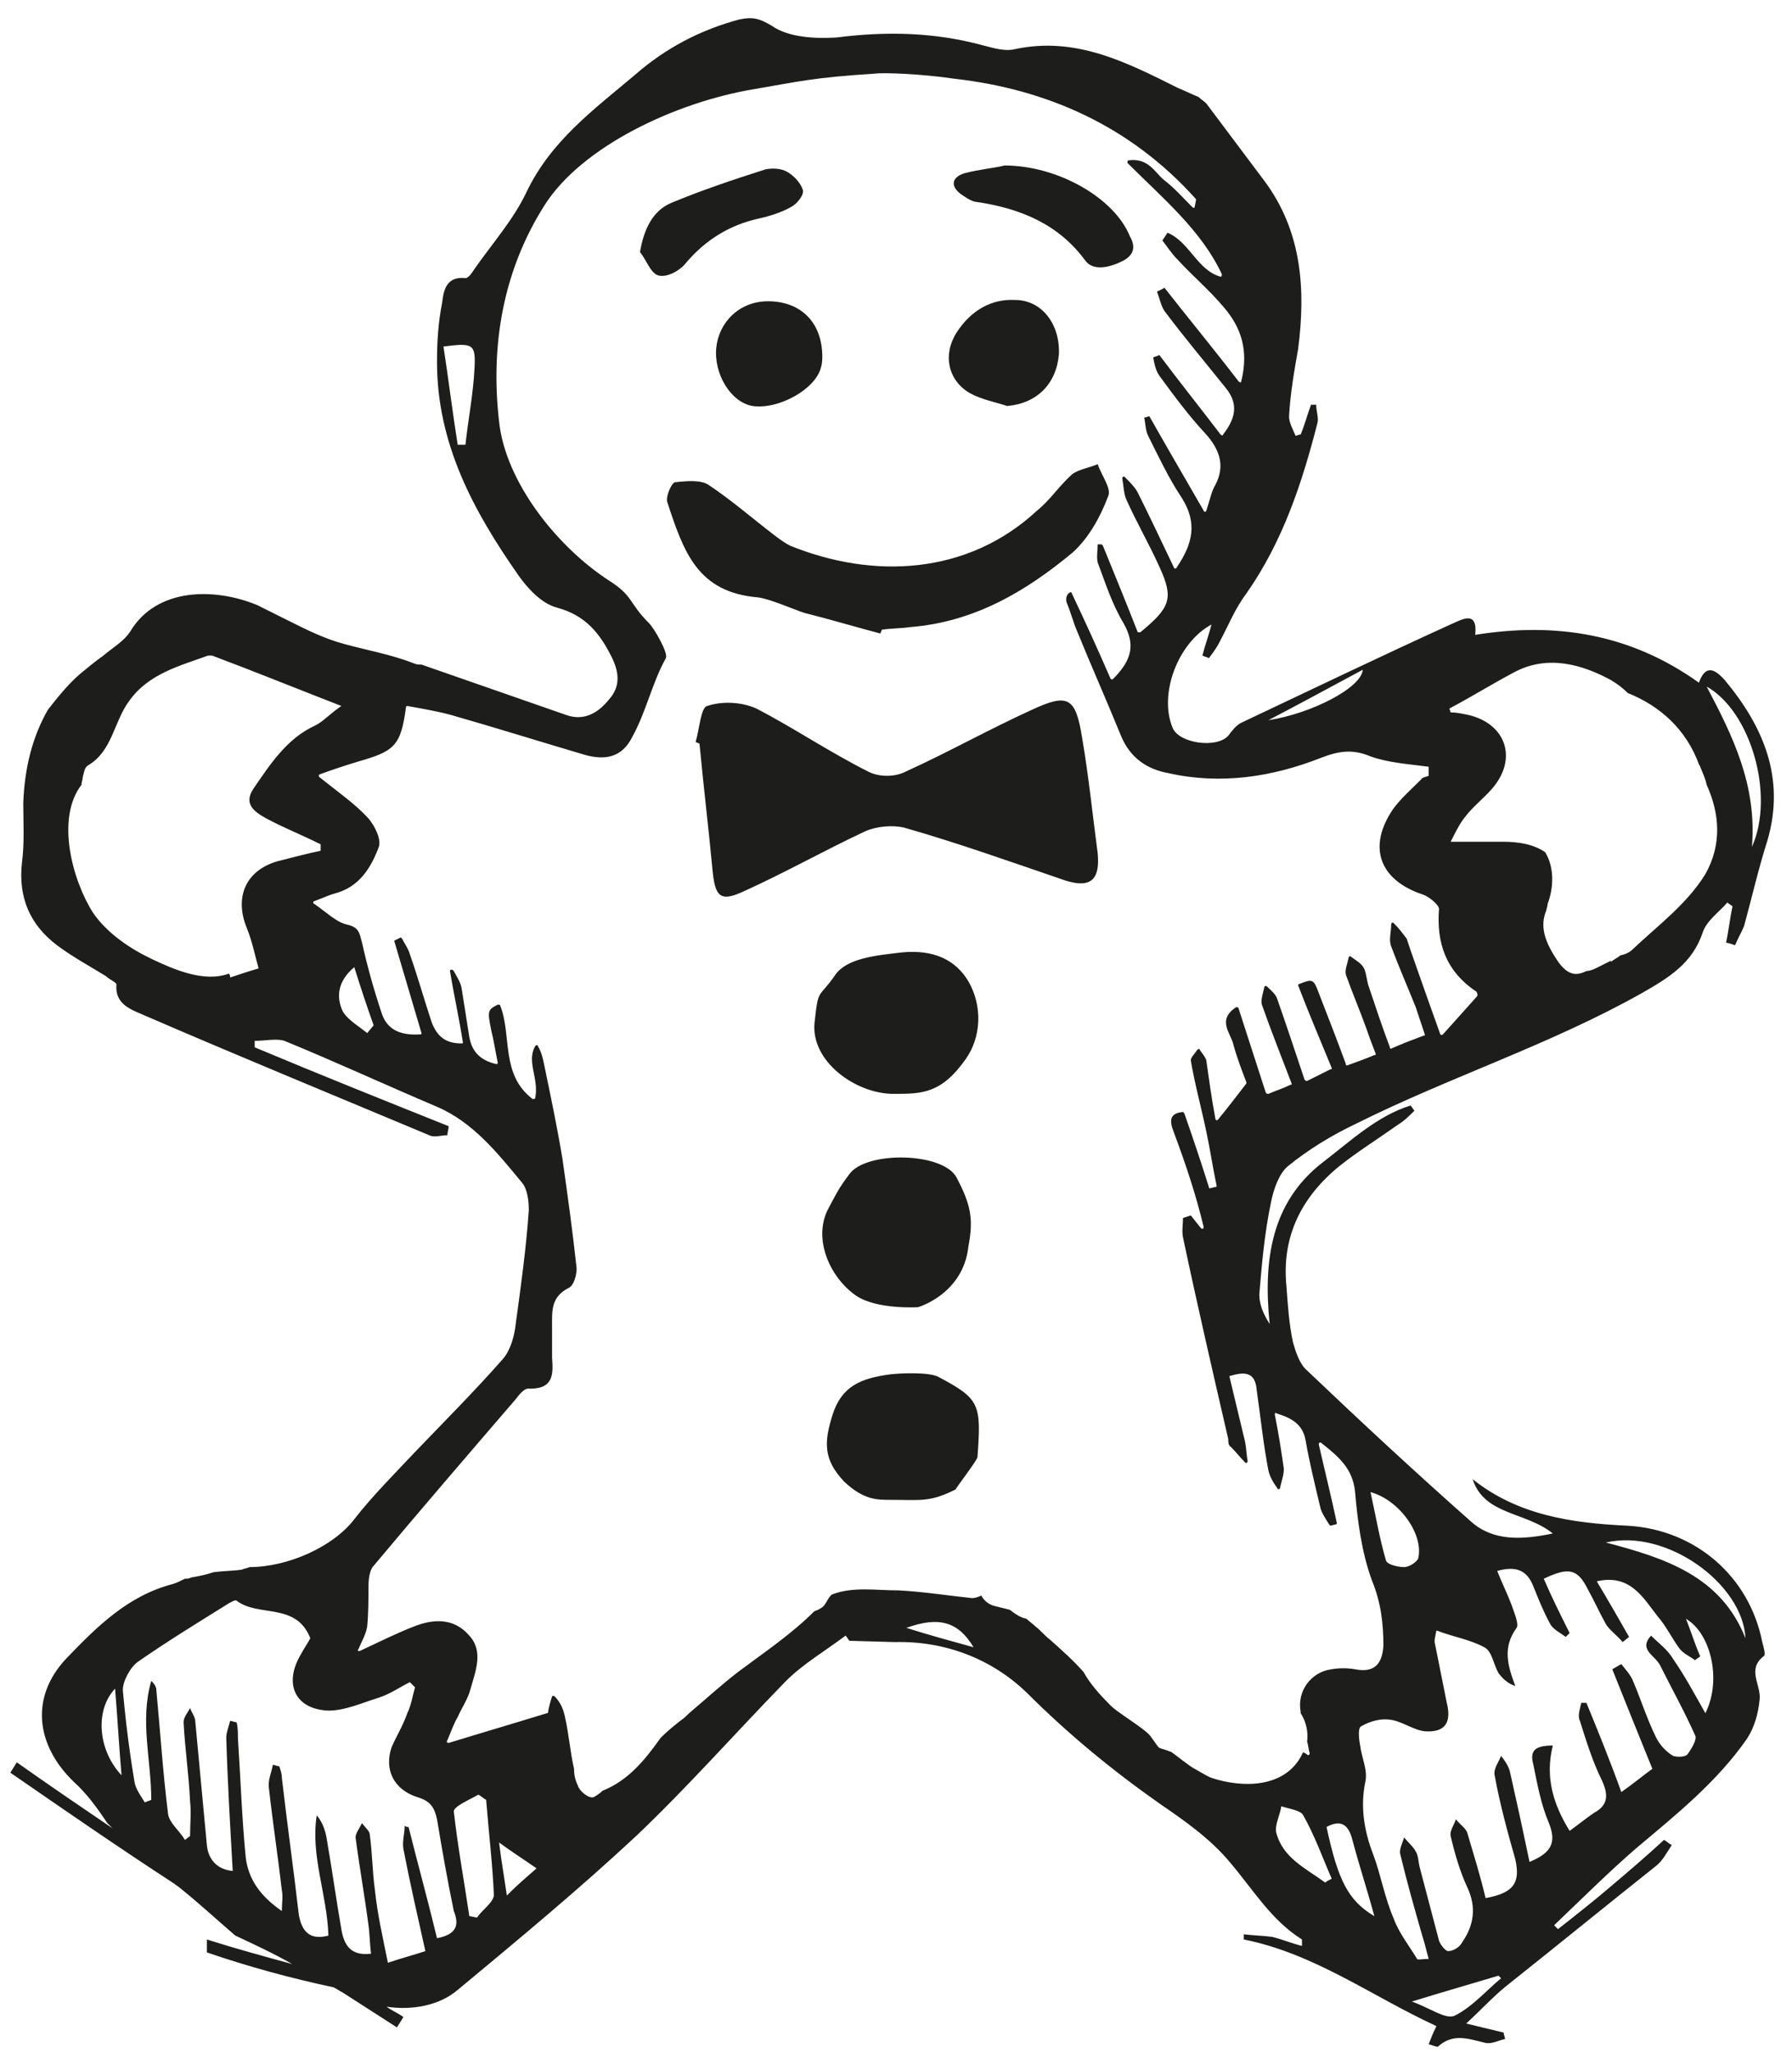
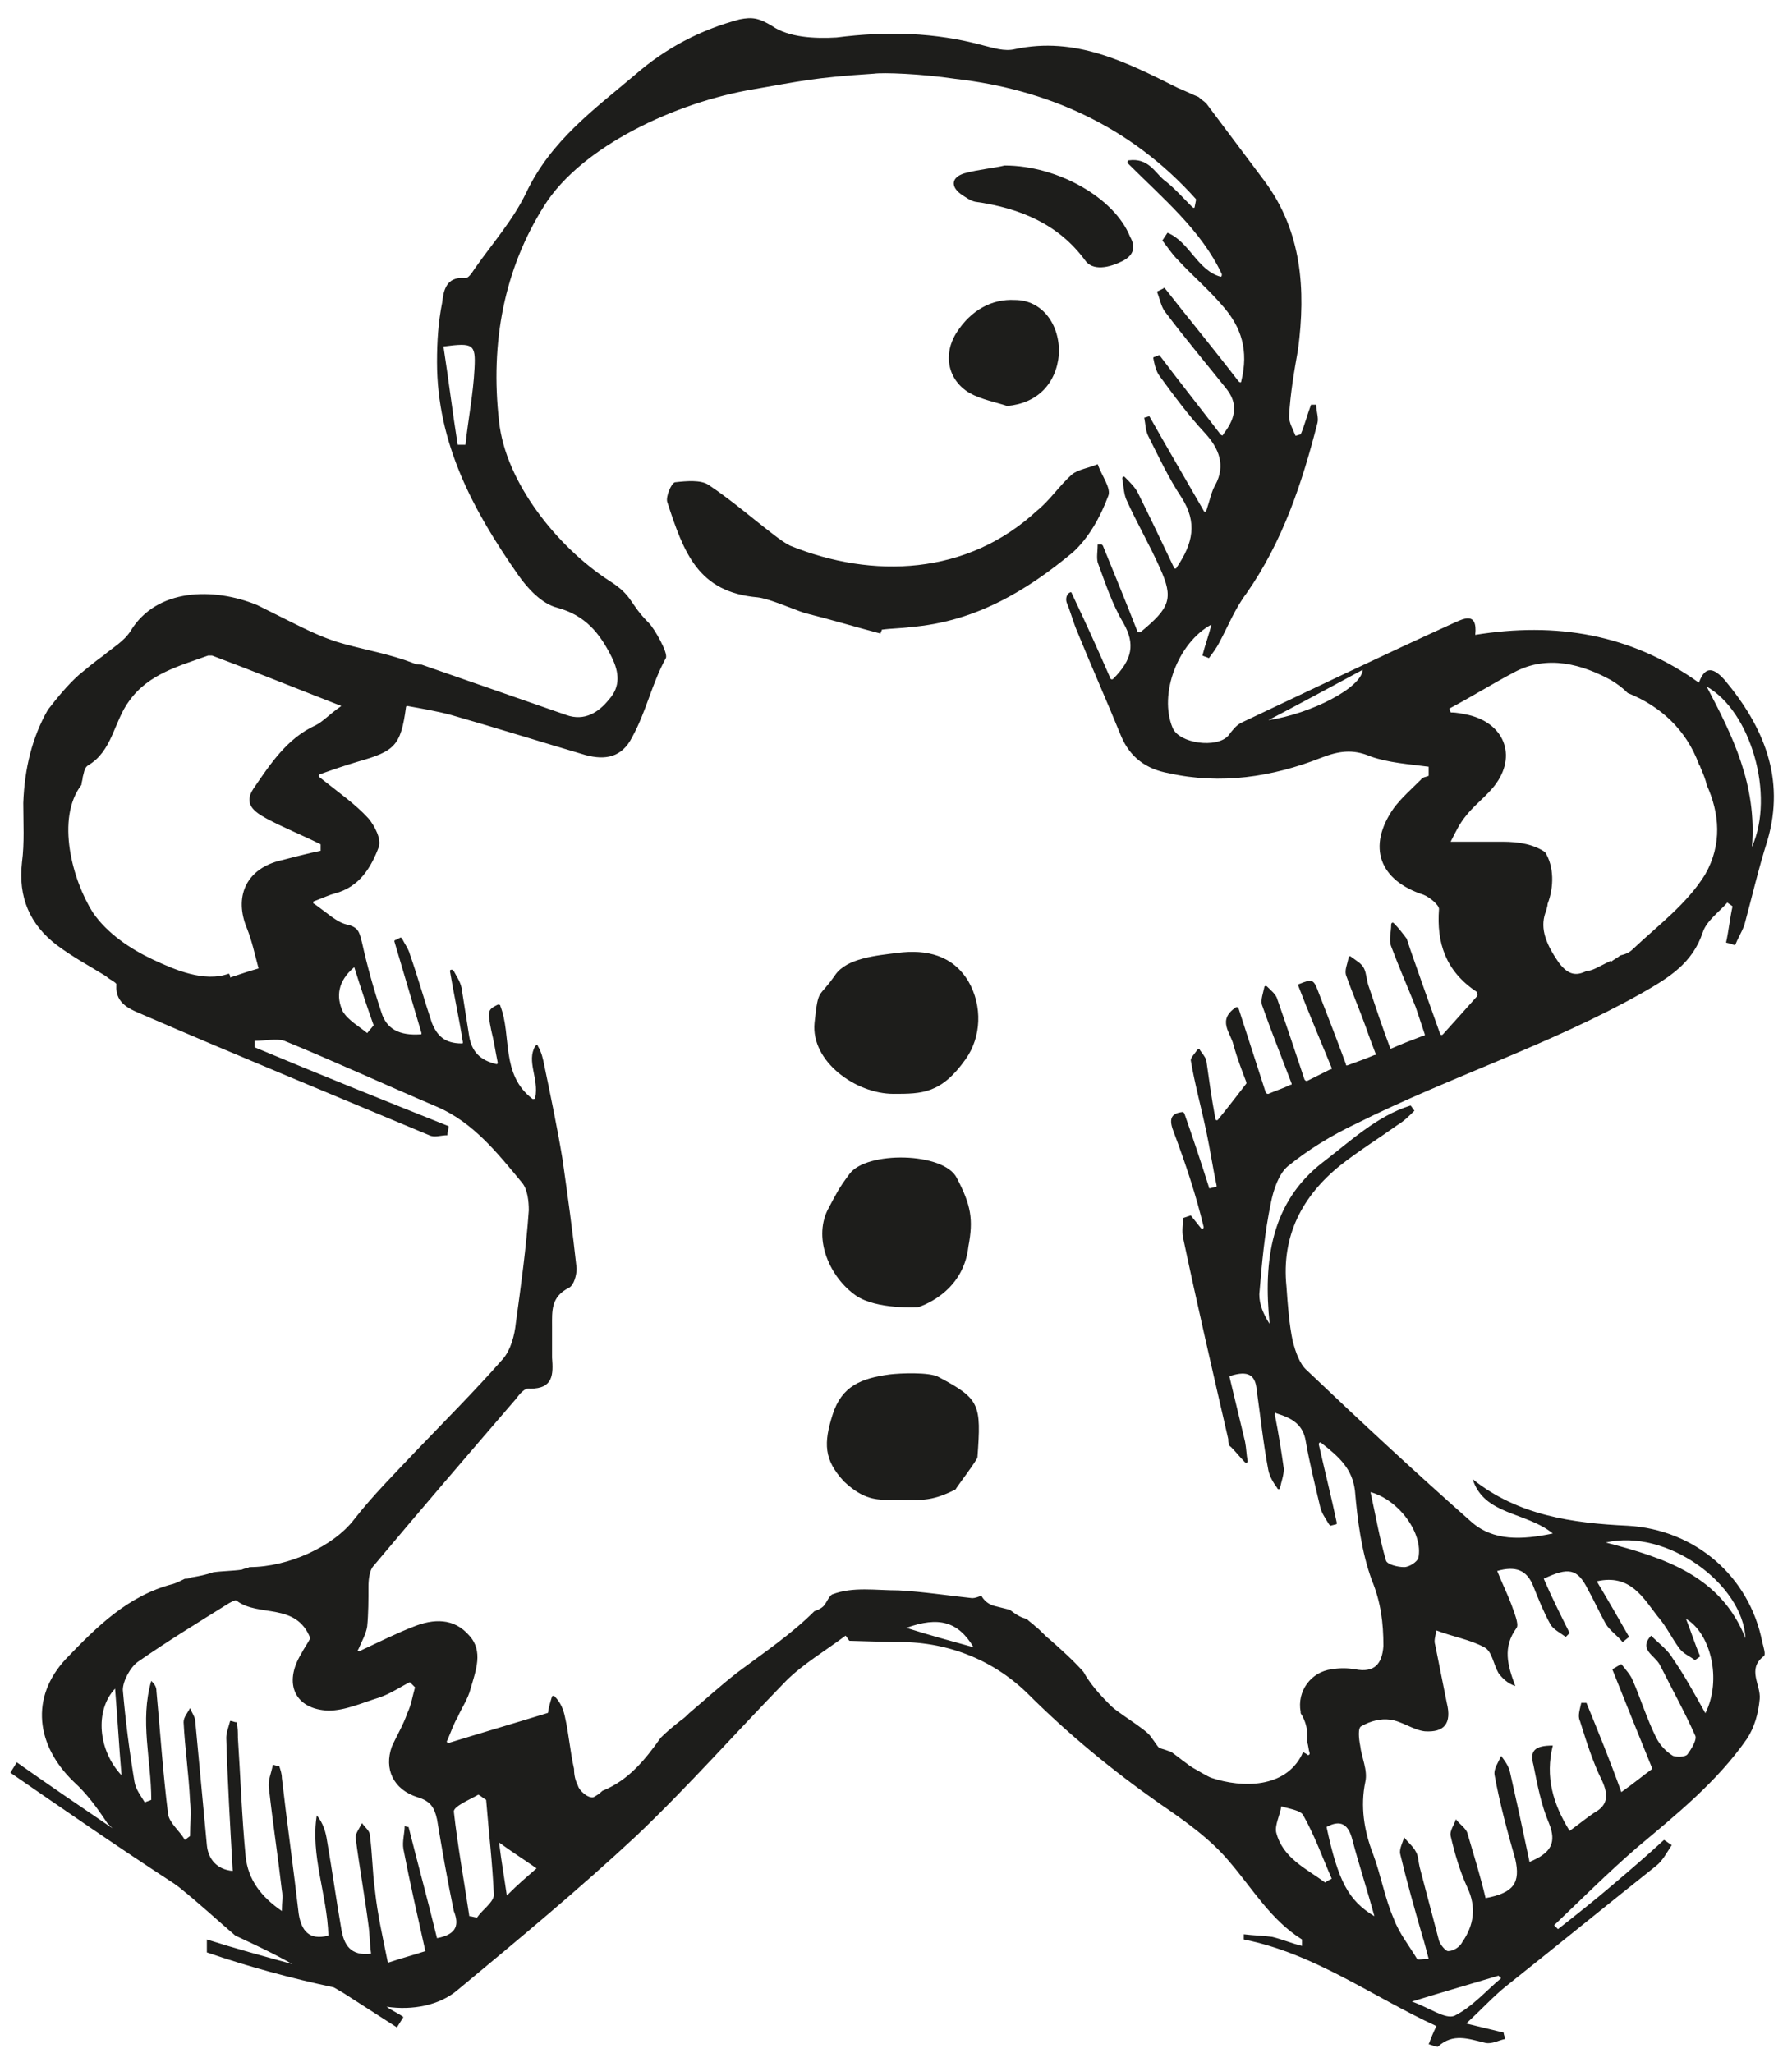
<svg xmlns="http://www.w3.org/2000/svg" version="1.1" x="0px" y="0px" viewBox="0 0 138.6 158.8" style="enable-background:new 0 0 138.6 158.8;" xml:space="preserve">
  <style type="text/css">
	.st0{fill:#1D1D1B;}
</style>
  <g>
    <path class="st0" d="M72.6,106.5c-0.7-0.4-3-0.3-3.8-0.2c-2.2,0.3-3.7,0.9-4.4,3.1c-0.7,2.2-0.7,3.5,0.9,5.2   c1.5,1.4,2.5,1.4,3.6,1.4c2.3,0,3,0.2,5-0.8c0.1-0.2,1.7-2.3,1.7-2.5C75.9,108.6,75.8,108.2,72.6,106.5z" />
-     <path class="st0" d="M83.7,57.1c-0.5-3.2-1.1-3.5-3.9-2.2c-3.3,1.5-6.5,3.3-9.8,4.8c-0.8,0.4-2,0.4-2.8,0c-3-1.5-5.8-3.4-8.7-4.9   c-1.1-0.5-2.6-0.6-3.8-0.2c-0.5,0.1-0.6,1.8-0.9,2.8c0.1,0,0.2,0.1,0.3,0.1c0.3,3.2,0.7,6.5,1,9.7c0.2,2.2,0.6,2.6,2.5,1.7   c3.1-1.4,6.1-3.1,9.3-4.6c0.9-0.4,2.1-0.5,3-0.3c4.2,1.2,8.4,2.7,12.5,4.1c1.9,0.6,2.7,0,2.5-2.1C84.5,63,84.2,60,83.7,57.1z" />
    <path class="st0" d="M58.6,46.2c0.9,0.1,2.7,0.9,3.6,1.2c2,0.5,4,1.1,5.9,1.6c0-0.1,0.1-0.2,0.1-0.3c0.7-0.1,1.5-0.1,2.2-0.2   c5-0.4,9-2.8,12.6-5.8c1.2-1.1,2.1-2.7,2.7-4.3c0.3-0.6-0.5-1.6-0.8-2.5c-0.7,0.3-1.5,0.4-2,0.8c-1,0.9-1.7,2-2.7,2.8   c-5.4,5-12.7,5.3-19.1,2.7c-0.4-0.2-0.8-0.5-1.2-0.8c-1.7-1.3-3.3-2.7-5.1-3.9c-0.6-0.4-1.7-0.3-2.6-0.2c-0.3,0.1-0.7,1.1-0.6,1.5   C52.9,42.8,54,45.8,58.6,46.2z" />
    <path class="st0" d="M69.1,84.6c2.2,0,3.7,0,5.6-2.7c1.2-1.7,1.3-4.1,0.2-6c-1.2-2-3.2-2.5-5.5-2.2c-1.6,0.2-3.9,0.4-4.8,1.7   c-1.3,1.9-1.3,0.9-1.6,3.7C62.7,82.1,66.2,84.6,69.1,84.6z" />
    <path class="st0" d="M66.2,100.2c1.6,1.1,4.8,0.9,4.8,0.9s3.5-1,3.9-4.7c0.4-2.1,0.2-3.2-0.9-5.3c-1-2-7-2.1-8.3-0.3   c-0.9,1.2-1,1.5-1.7,2.8C62.9,95.9,64.2,98.8,66.2,100.2z" />
    <path class="st0" d="M75,30.4c0.9,0.5,2,0.7,2.9,1c2.3-0.2,3.8-1.7,4-4c0.1-2.3-1.3-4.2-3.4-4.2c-1.8-0.1-3.4,0.8-4.5,2.5   C72.9,27.4,73.3,29.4,75,30.4z" />
-     <path class="st0" d="M55.4,26.9c-0.2,2,1.1,4.2,2.8,4.5c2,0.3,4.9-1.3,5.3-3c0.1-0.3,0.1-0.7,0.1-0.8c0-2.7-1.7-4.3-4.2-4.3   C57.2,23.3,55.6,24.9,55.4,26.9z" />
    <path class="st0" d="M74.3,15c0.3,0.2,0.7,0.5,1.1,0.6c3.6,0.5,6.5,1.8,8.5,4.5c0.6,0.9,1.9,0.6,2.9,0.1c1-0.5,1-1.2,0.6-1.9   c-1.2-3-5.6-5.5-9.7-5.5c-0.8,0.2-2,0.3-3.1,0.6C73.6,13.7,73.5,14.4,74.3,15z" />
-     <path class="st0" d="M53,20.4c1.5-1.8,3.4-3,5.7-3.5c0.9-0.2,1.8-0.5,2.5-0.9c0.4-0.2,1-0.9,0.9-1.3c-0.2-0.6-0.7-1.1-1.2-1.4   c-0.5-0.3-1.2-0.3-1.7-0.2c-2.5,0.8-4.9,1.6-7.3,2.6c-1.4,0.6-2.1,2-2.4,3.8c0.5,0.6,0.8,1.6,1.4,1.8C51.6,21.5,52.6,20.9,53,20.4z   " />
    <path class="st0" d="M134.2,73.1c0.2-0.5,0.5-1,0.7-1.5c0.6-2.2,1.1-4.4,1.8-6.6c1.4-4.8-0.3-8.8-3.3-12.4c-0.8-0.9-1.5-1.2-2,0.2   c-5.3-3.8-11.1-4.7-17.3-3.7c0.2-1.9-1-1.2-1.7-0.9c-5.5,2.5-10.9,5.1-16.4,7.7c-0.4,0.2-0.7,0.6-1,1c-0.9,1-3.8,0.6-4.3-0.6   c-1.1-2.6,0.4-6.6,3-8c-0.2,0.8-0.5,1.6-0.7,2.4c0.2,0.1,0.3,0.1,0.5,0.2c0.3-0.4,0.6-0.8,0.8-1.2c0.7-1.3,1.2-2.6,2.1-3.8   c2.8-4,4.3-8.5,5.5-13.2c0.1-0.4-0.1-0.9-0.1-1.4c-0.1,0-0.3,0-0.4,0c-0.3,0.8-0.5,1.6-0.8,2.3c-0.1,0-0.3,0.1-0.4,0.1   c-0.2-0.5-0.5-1-0.5-1.5c0.1-1.8,0.4-3.5,0.7-5.2c0.6-4.6,0.3-9.1-2.6-13c-1.5-2-3-4-4.5-6c-0.2-0.2-0.4-0.3-0.6-0.5   c-0.5-0.2-1.1-0.5-1.6-0.7c-4-2-7.9-4-12.6-3c-0.8,0.2-1.7-0.1-2.5-0.3c-3.7-1-7.4-1.1-11.3-0.6C63,3,61,2.9,59.7,2   c-1-0.6-1.5-0.7-2.5-0.5c-3,0.8-5.7,2.2-8.1,4.3c-3.2,2.7-6.5,5.1-8.4,9.1c-1,2.1-2.6,3.9-4,5.9c-0.2,0.3-0.5,0.8-0.8,0.7   c-1.4-0.1-1.6,1-1.7,1.9c-0.3,1.5-0.4,3-0.4,4.6c0,6.3,2.8,11.5,6.3,16.5c0.7,1,1.8,2.2,3,2.5c2.2,0.6,3.3,2,4.2,3.8   c0.6,1.2,0.7,2.3-0.2,3.3c-0.8,1-1.9,1.7-3.3,1.2c-3.7-1.3-7.5-2.6-11.2-3.9c-0.2,0-0.4,0-0.6-0.1c-1.8-0.7-3.6-1-5.4-1.5   c-1.5-0.4-2.9-1.1-4.3-1.8c-0.8-0.4-1.6-0.8-2.4-1.2c-3.4-1.4-7.8-1.3-9.8,2c-0.5,0.8-1.4,1.3-2.1,1.9c-0.7,0.5-1.3,1-1.9,1.5   C5.2,53,4.4,54,3.7,54.9c0,0,0,0,0,0c-1.2,2.1-1.8,4.5-1.9,7.2c0,1.5,0.1,3.1-0.1,4.6c-0.3,2.7,0.6,4.8,2.7,6.4   c1.2,0.9,2.5,1.6,3.8,2.4C8.5,75.8,9.1,76,9,76.2c-0.1,1.5,1.2,1.9,2.1,2.3c7.4,3.2,14.7,6.2,22.1,9.3c0.4,0.2,0.9,0,1.4,0   c0-0.2,0.1-0.5,0.1-0.7c-5-2-10-4-15-6.1c0-0.2,0-0.4,0-0.5c0.8,0,1.7-0.2,2.3,0c3.9,1.6,7.8,3.4,11.8,5.1c2.8,1.2,4.7,3.6,6.6,5.9   c0.4,0.5,0.5,1.4,0.5,2.1c-0.2,2.9-0.6,5.8-1,8.7c-0.1,1-0.4,2.1-1,2.8c-2.2,2.5-4.5,4.8-6.8,7.2c-1.6,1.7-3.3,3.4-4.7,5.2   c-1.6,2.1-5.1,3.7-8.1,3.7c-0.2,0.1-0.4,0.1-0.6,0.2c-0.7,0.1-1.5,0.1-2.2,0.2c-0.6,0.2-1.1,0.3-1.7,0.4c-0.2,0.1-0.3,0.1-0.5,0.1   c0,0,0,0,0,0c-0.4,0.2-0.6,0.3-0.9,0.4c-3.5,0.9-5.9,3.3-8.3,5.8c-2.8,3-2.3,6.7,0.6,9.5c1,0.9,1.8,2,2.6,3.2   c0.1,0.1,0.3,0.3,0.4,0.4c-2.5-1.7-5-3.4-7.4-5.1l-0.5,0.8c4.2,2.9,8.4,5.8,12.7,8.6c0.1,0.1,0.3,0.2,0.4,0.3   c1.5,1.2,2.9,2.5,4.3,3.7c1.5,0.7,3,1.4,4.4,2.2c-2.2-0.6-4.4-1.2-6.6-1.9L16,151c3.2,1.1,6.5,2,9.8,2.7c0.2,0.1,0.5,0.3,0.7,0.4   c1.4,0.9,2.8,1.8,4.2,2.7l0.5-0.8c-0.4-0.3-0.9-0.5-1.3-0.8c2,0.3,4.1-0.1,5.5-1.3c4.7-3.9,9.4-7.8,13.8-11.9c4-3.8,7.7-8,11.6-12   c1.3-1.3,3-2.3,4.6-3.5c0.1,0.1,0.2,0.3,0.3,0.4l3.5,0.1c3.9-0.1,7.5,1.3,10.2,3.9c3.2,3.2,6.6,6,10.3,8.6c1.9,1.3,3.9,2.7,5.4,4.5   c1.8,2.1,3.2,4.5,5.6,6c0,0,0,0.2,0,0.5c-0.8-0.2-1.5-0.5-2.3-0.7c-0.7-0.1-1.4-0.1-2.2-0.2c0,0.1,0,0.3,0,0.4   c5.5,1.1,9.9,4.4,14.9,6.7c-0.3,0.6-0.4,0.9-0.6,1.4c0.3,0.1,0.6,0.2,0.7,0.2c1.2-1.1,2.4-0.6,3.7-0.3c0.5,0.1,1-0.2,1.5-0.3   c0-0.2-0.1-0.3-0.1-0.5c-0.8-0.2-1.7-0.4-2.9-0.7c1.2-1.1,2.1-2.1,3.1-2.9c3.9-3.1,7.7-6.2,11.6-9.3c0.5-0.4,0.8-1,1.2-1.6   c-0.2-0.1-0.4-0.3-0.6-0.4c-1.3,1.2-2.7,2.4-4,3.5c-1.4,1.2-2.8,2.3-4.2,3.4c-0.1-0.1-0.2-0.2-0.3-0.3c2.1-2,4.2-4.1,6.4-6   c3.1-2.6,6.2-5.1,8.5-8.4c0.6-0.9,0.9-2,1-3.1c0.1-1.1-1-2.3,0.3-3.3c0.2-0.1,0-0.7-0.1-1.1c-1-5.1-5.2-8.7-10.4-9   c-4.3-0.2-8.5-0.8-12-3.6c0.9,2.8,4.1,2.5,6.2,4.2c-2.4,0.5-4.6,0.6-6.3-0.9c-4.3-3.8-8.5-7.7-12.7-11.7c-0.6-0.5-0.9-1.5-1.1-2.2   c-0.3-1.4-0.4-2.9-0.5-4.3c-0.4-3.9,1.2-7,4.2-9.4c1.4-1.1,3-2.1,4.4-3.1c0.5-0.3,0.9-0.7,1.3-1.1c-0.1-0.1-0.2-0.3-0.3-0.4   c-2.6,0.8-4.7,2.8-6.8,4.4c-4,3.1-4.6,7.6-4.1,12.5c-0.5-0.8-0.8-1.5-0.8-2.3c0.2-2.4,0.4-4.7,0.9-7.1c0.2-1,0.6-2.2,1.3-2.8   c1.6-1.3,3.4-2.4,5.3-3.3c7.2-3.6,15-6.1,22.1-10.1c2.1-1.2,3.9-2.3,4.7-4.7c0.3-0.9,1.3-1.6,1.9-2.3c0.1,0.1,0.3,0.2,0.4,0.3   c-0.2,0.9-0.3,1.9-0.5,2.8C134,73,134.1,73.1,134.2,73.1z M105.4,51.8c-0.1,1.4-4,3.4-7.3,3.9C100.4,54.5,102.8,53.2,105.4,51.8z    M36.7,28.5c-0.1,2-0.5,4-0.7,5.9c-0.2,0-0.4,0-0.6,0c-0.4-2.5-0.7-5-1.1-7.6C36.6,26.5,36.8,26.6,36.7,28.5z M21.5,66.6   c-2.5,0.7-3.4,2.8-2.4,5.2c0.4,1,0.6,2,0.9,3.1c-0.7,0.2-1.3,0.4-2.2,0.7c0-0.1,0-0.2-0.1-0.3c-1.9,0.7-4.2-0.3-5.9-1.1   c-1.7-0.8-3.5-2-4.6-3.6c-1.6-2.5-2.9-7.3-0.9-9.9c0-0.2,0.1-0.4,0.1-0.6c0.1-0.3,0.1-0.7,0.4-0.9c1.9-1.1,2-3.4,3.2-5   c1.5-2.1,3.9-2.7,6.1-3.5c0.1,0,0.2,0,0.3,0c3.2,1.2,6.4,2.5,10,3.9c-1,0.7-1.4,1.2-2,1.5c-2.2,1-3.5,3-4.8,4.9   c-0.8,1.2,0.1,1.8,1,2.3c1.3,0.7,2.8,1.3,4.2,2c0,0.2,0,0.3,0,0.5C23.8,66,22.7,66.3,21.5,66.6z M28.4,79.9c-0.6-0.5-1.5-1-1.9-1.7   c-0.5-1.1-0.4-2.3,0.9-3.4c0.5,1.6,1,3.1,1.5,4.5L28.4,79.9z M8.9,130.6c0.2,2.4,0.3,4.4,0.5,6.7C7.6,135.4,7.3,132.3,8.9,130.6z    M33.8,149.9c-0.7-2.9-1.5-5.8-2.2-8.6c-0.1,0-0.2,0-0.3-0.1c0,0.6-0.2,1.2-0.1,1.8c0.5,2.6,1.1,5.2,1.7,7.9   c-0.9,0.3-1.7,0.5-2.9,0.9c-0.4-2-0.8-3.7-1-5.6c-0.2-1.4-0.2-2.9-0.4-4.3c0-0.3-0.4-0.6-0.6-0.9c-0.2,0.4-0.5,0.8-0.5,1.1   c0.3,2.3,0.7,4.5,1,6.8c0.1,0.7,0.1,1.5,0.2,2.2c-1.6,0.2-2.1-0.7-2.3-1.9c-0.4-2.3-0.7-4.5-1.1-6.8c-0.1-0.7-0.3-1.4-0.8-2   c-0.5,3.1,0.8,6.1,0.9,9.3c-1.5,0.4-2.1-0.4-2.3-1.7c-0.4-3.5-0.9-7-1.3-10.5c0-0.3-0.1-0.6-0.2-0.9c-0.2,0-0.3-0.1-0.5-0.1   c-0.1,0.6-0.4,1.2-0.3,1.8c0.3,2.7,0.7,5.3,1,7.9c0.1,0.5,0,0.9,0,1.6c-1.6-1.1-2.6-2.4-2.8-4.2c-0.3-3.1-0.4-6.2-0.6-9.2   c0-0.4,0-0.8-0.1-1.2c-0.2,0-0.3-0.1-0.5-0.1c-0.1,0.4-0.3,0.9-0.3,1.3c0.1,3.4,0.3,6.8,0.5,10.3c-1.2-0.1-1.9-0.9-2-2   c-0.3-3.2-0.6-6.4-0.9-9.6c0-0.3-0.3-0.7-0.4-1c-0.2,0.4-0.5,0.7-0.5,1.1c0.1,2,0.4,4,0.5,6.1c0.1,0.9,0,1.8,0,2.7l-0.4,0.3   c-0.4-0.7-1.2-1.3-1.3-2c-0.4-3.2-0.6-6.3-0.9-9.5c0-0.3-0.1-0.5-0.4-0.8c-0.9,3.1,0,6.1,0,9.2c-0.2,0.1-0.3,0.1-0.5,0.2   c-0.3-0.5-0.7-1-0.8-1.6c-0.4-2.4-0.7-4.8-0.9-7.1c0-0.7,0.6-1.8,1.2-2.2c2.3-1.6,4.6-3,7-4.5c0.2-0.1,0.5-0.3,0.6-0.2   c1.7,1.3,4.6,0.1,5.7,2.9c-0.2,0.4-0.5,0.8-0.7,1.2c-1.4,2.3-0.5,4.3,2.1,4.4c1.3,0,2.6-0.6,3.9-1c0.9-0.3,1.6-0.8,2.4-1.2l0.4,0.4   c-0.2,0.7-0.3,1.4-0.6,2c-0.3,0.9-0.8,1.7-1.2,2.6c-0.6,1.7,0.1,3.3,2,3.9c1,0.3,1.3,0.8,1.5,1.7c0.4,2.4,0.8,4.7,1.3,7.1   C35.5,148.8,35.4,149.6,33.8,149.9z M36.9,148.3c-0.2,0-0.4-0.1-0.6-0.1c-0.4-2.7-0.9-5.4-1.2-8.1c0-0.4,1.2-0.9,1.9-1.3   c0.2,0.1,0.4,0.3,0.6,0.4c0.2,2.5,0.5,5,0.6,7.4C38.1,147.2,37.3,147.7,36.9,148.3z M39.2,146.6c-0.2-1.4-0.4-2.5-0.6-4.1   c1.1,0.8,1.9,1.3,2.9,2C40.7,145.2,40.1,145.7,39.2,146.6z M70.1,125.9c2.5-0.9,4-0.5,5.2,1.5C73.5,126.9,72,126.5,70.1,125.9z    M102.5,145.6c-1.5-1.1-3.3-1.9-3.8-3.9c-0.1-0.6,0.3-1.3,0.4-2c0.6,0.2,1.5,0.3,1.7,0.7c0.9,1.6,1.5,3.3,2.2,4.9   C102.8,145.4,102.6,145.5,102.5,145.6z M102.6,141.3c1.1-0.6,1.7-0.2,2,1c0.5,1.9,1.1,3.7,1.7,5.9   C104.3,147,103.5,145.5,102.6,141.3z M112.5,155.9c-0.7,0.3-1.9-0.6-3.3-1.1c2.6-0.8,4.7-1.4,6.7-2c0.1,0.1,0.1,0.1,0.2,0.2   C115,153.9,113.9,155.2,112.5,155.9z M135,126.7c-1.9-4.8-6.2-6.2-10.8-7.4C128.9,118.2,134.8,122.5,135,126.7z M111.9,131.7   c-0.3-1.5-0.6-3-0.9-4.5c-0.1-0.3,0-0.6,0.1-1.1c1.3,0.5,2.6,0.7,3.7,1.3c0.6,0.3,0.7,1.3,1.1,2c0.3,0.4,0.7,0.8,1.3,1   c-0.6-1.6-1-3,0.1-4.5c0.2-0.3-0.2-1.2-0.4-1.8c-0.3-0.8-0.7-1.6-1.1-2.6c1.4-0.4,2.3-0.1,2.8,1.2c0.4,1,0.8,2,1.3,2.9   c0.2,0.4,0.8,0.7,1.2,1c0.1-0.1,0.2-0.2,0.3-0.3c-0.7-1.4-1.4-2.8-2-4.2c1.9-0.9,2.6-0.8,3.4,0.8c0.5,0.9,0.9,1.8,1.4,2.7   c0.3,0.5,0.9,0.9,1.3,1.4l0.5-0.4c-0.8-1.4-1.6-2.8-2.5-4.3c2.6-0.6,3.6,1.3,4.7,2.7c0.7,0.8,1.1,1.7,1.7,2.5   c0.3,0.4,0.8,0.6,1.2,0.9c0.1-0.1,0.3-0.2,0.4-0.3c-0.4-0.9-0.7-1.9-1.1-2.9c1.9,1.1,2.8,4.7,1.5,7.3c-0.9-1.6-1.6-2.9-2.5-4.2   c-0.4-0.7-1.1-1.2-1.7-1.8c-1,1.1,0.3,1.5,0.7,2.3c0.9,1.8,1.9,3.6,2.7,5.4c0.2,0.3-0.3,1.1-0.6,1.5c-0.2,0.2-0.8,0.2-1.1,0.1   c-0.5-0.3-1-0.8-1.3-1.4c-0.7-1.4-1.2-3-1.8-4.4c-0.2-0.5-0.6-0.9-0.9-1.3c-0.2,0.1-0.5,0.3-0.7,0.4c1,2.5,2,5,3.1,7.7   c-0.7,0.5-1.4,1.1-2.4,1.8c-0.9-2.5-1.8-4.7-2.7-6.9c-0.1,0-0.3,0-0.4,0c-0.1,0.5-0.3,1-0.1,1.4c0.5,1.6,1,3.2,1.7,4.6   c0.5,1.1,0.5,1.9-0.6,2.5c-0.6,0.4-1.2,0.9-1.9,1.4c-1.3-2.1-1.9-4.2-1.3-6.6c-1.4,0-1.8,0.4-1.5,1.5c0.3,1.5,0.6,3.1,1.2,4.5   c0.6,1.5,0.2,2.3-1.5,3c-0.5-2.4-1-4.7-1.5-6.9c-0.1-0.5-0.4-0.9-0.7-1.3c-0.2,0.5-0.6,1-0.5,1.5c0.4,2.2,1,4.4,1.6,6.5   c0.4,1.8-0.1,2.6-2.3,3c-0.4-1.7-0.9-3.3-1.4-5c-0.1-0.4-0.6-0.7-0.9-1.1c-0.1,0.4-0.5,0.9-0.4,1.3c0.3,1.3,0.7,2.7,1.3,4   c0.7,1.5,0.5,2.9-0.4,4.2c-0.2,0.4-0.7,0.7-1.1,0.7c-0.2,0-0.6-0.5-0.7-0.8c-0.5-1.9-1-3.8-1.5-5.7c-0.1-0.4-0.1-0.9-0.3-1.2   c-0.2-0.4-0.6-0.7-0.9-1.1c-0.1,0.4-0.4,0.9-0.3,1.3c0.5,2.1,1.1,4.2,1.7,6.3c0.2,0.6,0.3,1.1,0.5,1.8c-0.4,0-0.9,0.1-0.9,0   c-0.6-1-1.4-2-1.8-3.1c-0.7-1.6-1-3.4-1.6-5c-0.7-1.8-1-3.7-0.6-5.6c0.2-0.9-0.3-1.9-0.4-2.8c-0.1-0.5-0.2-1.4,0.1-1.5   c0.7-0.4,1.5-0.6,2.2-0.5c0.9,0.1,1.8,0.8,2.7,0.9C111.7,134,112.3,133.3,111.9,131.7z M109.7,120.5c-0.1,0.3-0.7,0.7-1.1,0.7   c-0.5,0-1.3-0.2-1.4-0.5c-0.5-1.7-0.8-3.5-1.2-5.3C108.2,116,110.1,118.6,109.7,120.5z M114.2,77.1c-0.9,1-1.6,1.8-2.6,2.9   c-0.1,0.1-0.2,0-0.2,0c-0.9-2.5-1.6-4.5-2.3-6.5c-0.1-0.3-0.2-0.6-0.3-0.9c-0.3-0.4-0.6-0.8-1-1.2c-0.1-0.1-0.2,0-0.2,0.1   c0,0.6-0.2,1.2,0,1.7c0.6,1.6,1.3,3.2,1.9,4.7c0.2,0.6,0.4,1.2,0.7,2.1c0,0.1,0,0.1-0.1,0.1c-0.8,0.3-1.6,0.6-2.5,1   c-0.1,0-0.1,0-0.1-0.1c-0.6-1.6-1.1-3.1-1.6-4.6c-0.2-0.5-0.2-1.1-0.4-1.5c-0.2-0.4-0.6-0.6-1-0.9c-0.1-0.1-0.2,0-0.2,0.1   c-0.1,0.5-0.3,0.9-0.2,1.3c0.5,1.4,1.1,2.8,1.6,4.2c0.2,0.6,0.4,1.1,0.7,1.9c0,0.1,0,0.1-0.1,0.1c-0.7,0.3-1.3,0.5-2.1,0.8   c-0.1,0-0.1,0-0.1-0.1c-0.7-1.9-1.4-3.7-2.1-5.5c-0.4-1.1-0.5-1.1-1.5-0.7c-0.1,0-0.1,0.1-0.1,0.1c0.8,2.1,1.7,4.2,2.6,6.4   c0,0.1,0,0.1-0.1,0.1c-0.6,0.3-1.2,0.6-1.8,0.9c-0.1,0-0.1,0-0.2-0.1c-0.7-2.1-1.4-4.2-2.1-6.2c-0.1-0.4-0.5-0.7-0.8-1   c-0.1-0.1-0.2,0-0.2,0c-0.1,0.5-0.3,1-0.2,1.4c0.7,2,1.5,4,2.3,6.1c0,0.1,0,0.1-0.1,0.1c-0.6,0.3-1,0.4-1.7,0.7   c-0.1,0-0.1,0-0.2-0.1c-0.7-2.2-1.4-4.3-2.1-6.5c0-0.1-0.1-0.1-0.2-0.1c-1.5,1-0.4,2-0.2,2.9c0.3,1.1,0.7,2.1,1,2.9   c0,0,0,0.1,0,0.1c-0.7,0.9-1.3,1.7-2.2,2.8c-0.1,0.1-0.2,0-0.2-0.1c-0.3-1.6-0.5-3.1-0.7-4.5c-0.1-0.3-0.3-0.5-0.5-0.8   c0-0.1-0.1-0.1-0.2,0c-0.2,0.3-0.5,0.6-0.5,0.8c0.3,1.8,0.8,3.6,1.2,5.5c0.3,1.4,0.5,2.8,0.8,4.2c0,0.1,0,0.1-0.1,0.1l-0.4,0.1   c-0.1,0-0.1,0-0.1-0.1c-0.6-1.9-1.2-3.7-1.9-5.7c0,0-0.1-0.1-0.1-0.1c-1,0.1-1.1,0.6-0.7,1.6c0.9,2.4,1.7,4.8,2.3,7.3   c0,0.1-0.1,0.2-0.2,0.1l-0.8-1c-0.3,0.1-0.3,0.1-0.6,0.2c0,0.5-0.1,1,0,1.5c1.1,5.2,2.3,10.4,3.5,15.6c0,0.2,0,0.5,0.2,0.6   c0.4,0.4,0.7,0.8,1.1,1.2c0.1,0.1,0.2,0,0.2-0.1c-0.1-0.5-0.1-1-0.2-1.5c-0.4-1.7-0.8-3.3-1.2-5c0-0.1,0-0.1,0.1-0.1   c1.3-0.4,1.9-0.1,2,1.1c0.3,2.1,0.5,4.1,0.9,6.2c0.1,0.5,0.4,1,0.7,1.4c0,0.1,0.2,0.1,0.2,0c0.1-0.5,0.3-1,0.3-1.5   c-0.2-1.4-0.4-2.7-0.7-4.2c0-0.1,0.1-0.2,0.1-0.1c1.3,0.4,2.1,0.9,2.3,2.2c0.3,1.7,0.7,3.3,1.1,5c0.1,0.5,0.4,0.9,0.7,1.4   c0,0,0.1,0.1,0.1,0.1l0.4-0.1c0.1,0,0.1-0.1,0.1-0.1c-0.4-1.9-0.9-3.9-1.4-6.1c0-0.1,0.1-0.2,0.2-0.1c1.4,1.1,2.4,2,2.6,3.7   c0.2,2.3,0.5,4.7,1.3,6.9c0.7,1.7,0.9,3.3,0.9,5.1c-0.1,1.4-0.7,2.1-2.2,1.8c-0.6-0.1-1.2-0.1-1.8,0c-1.6,0.2-2.7,1.7-2.4,3.3   c0,0,0,0.1,0,0.1c0.4,0.6,0.6,1.4,0.5,2.2c0.1,0.3,0.1,0.6,0.2,0.9c0,0.1-0.1,0.2-0.2,0.1c-0.1-0.1-0.2-0.1-0.3-0.2   c0,0.1-0.1,0.1-0.1,0.2c-1.3,2.6-4.6,2.6-7,1.8c-0.3-0.1-1.1-0.6-1.3-0.7c-0.4-0.2-1.5-1.1-1.8-1.3c-1.3-0.5-0.7,0-1.6-1.2   c-0.4-0.6-2.7-1.9-3.2-2.5c-0.8-0.8-1.5-1.6-2-2.5c-0.8-0.9-1.7-1.7-2.6-2.5c-0.4-0.3-0.7-0.7-1.1-1c-0.2-0.2-0.5-0.4-0.7-0.6   c-0.5-0.1-0.9-0.4-1.3-0.7c-0.4-0.1-0.8-0.2-1.2-0.3c-0.4-0.1-0.8-0.4-1-0.8c-0.2,0.1-0.5,0.2-0.7,0.2c-1.9-0.2-3.8-0.5-5.7-0.6   c-1.8,0-3.5-0.3-5.1,0.3c-0.3,0.1-0.5,0.8-0.8,1c-0.1,0.1-0.2,0.1-0.3,0.2c-0.1,0-0.2,0.1-0.3,0.1c-1.8,1.8-3.9,3.2-5.9,4.7   c-1.3,1-2.5,2.1-3.8,3.2c-0.2,0.2-0.4,0.4-0.7,0.6c-0.5,0.4-1,0.8-1.5,1.3c-1.2,1.7-2.5,3.3-4.5,4.1c-0.2,0.2-0.5,0.4-0.7,0.5   c-0.4,0.1-1.1-0.5-1.2-0.9c0,0,0,0,0,0c-0.2-0.4-0.3-0.8-0.3-1.3c-0.3-1.3-0.4-2.7-0.7-4c-0.1-0.5-0.3-1.1-0.8-1.6   c-0.1-0.1-0.2,0-0.2,0c-0.1,0.3-0.3,1-0.3,1.2c0,0,0,0.1-0.1,0.1c-2.6,0.8-5,1.5-7.6,2.3c-0.1,0-0.2-0.1-0.1-0.2   c0.3-0.7,0.5-1.3,0.8-1.8c0.3-0.7,0.8-1.4,1-2.2c0.4-1.4,1-2.9-0.1-4.1c-1.2-1.4-2.8-1.3-4.3-0.7c-1.3,0.5-2.7,1.2-4.2,1.9   c-0.1,0-0.2-0.1-0.1-0.1c0.3-0.7,0.6-1.2,0.7-1.8c0.1-1,0.1-2.1,0.1-3.1c0-0.6,0.1-1.3,0.4-1.6c3.6-4.3,7.3-8.6,11-12.9   c0.3-0.4,0.7-0.9,1.1-0.8c1.8,0,1.8-1.1,1.7-2.4c0-0.8,0-1.6,0-2.4c0-1.2-0.1-2.3,1.3-3c0.4-0.2,0.6-1,0.6-1.5   c-0.3-2.8-0.7-5.7-1.1-8.5c-0.4-2.4-0.9-4.8-1.4-7.2c-0.1-0.5-0.2-1-0.5-1.5c0-0.1-0.1-0.1-0.2,0c-0.7,1.2,0.3,2.5,0,4   c0,0.1-0.1,0.1-0.2,0.1c-2.5-1.9-1.6-4.9-2.5-7.2c0-0.1-0.1-0.1-0.2-0.1c-0.8,0.4-0.8,0.5-0.5,2c0.2,0.8,0.3,1.5,0.5,2.5   c0,0.1-0.1,0.1-0.1,0.1c-1.3-0.3-1.9-1-2.1-2.1c-0.2-1.3-0.4-2.5-0.6-3.8c-0.1-0.5-0.4-0.9-0.6-1.3c0,0-0.1-0.1-0.1-0.1L34.9,75   c-0.1,0-0.1,0.1-0.1,0.1c0.3,1.8,0.7,3.6,1,5.5c0,0.1,0,0.1-0.1,0.1c-1.3,0-1.9-0.6-2.3-1.6c-0.6-1.8-1.1-3.6-1.7-5.3   c-0.1-0.4-0.4-0.8-0.6-1.2c0,0-0.1-0.1-0.1-0.1l-0.4,0.2c-0.1,0-0.1,0.1-0.1,0.1l2.1,7.1c0,0.1,0,0.1-0.1,0.1   c-1.6,0.1-2.6-0.4-3-1.7c-0.6-1.8-1.1-3.6-1.5-5.4c-0.2-0.7-0.2-1.2-1.2-1.4c-0.8-0.2-1.5-0.9-2.5-1.6c-0.1,0-0.1-0.2,0-0.2   c0.8-0.3,1.2-0.5,1.6-0.6c1.9-0.5,2.8-2,3.4-3.6c0.2-0.6-0.3-1.6-0.8-2.2c-1-1.1-2.3-2-3.8-3.2c-0.1-0.1,0-0.2,0-0.2   c1.1-0.4,2-0.7,3-1c2.8-0.8,3.3-1.2,3.7-4.2c0-0.1,0.1-0.1,0.1-0.1c1.1,0.2,2.3,0.4,3.4,0.7c3.5,1,7,2.1,10.4,3.1   c1.5,0.4,2.8,0.2,3.6-1.4c1.1-2,1.5-4.1,2.6-6.1c0.2-0.4-0.9-2.3-1.3-2.7c-1.6-1.6-1.2-2.1-3.1-3.3c-4-2.6-8-7.6-8.5-12.3   c-0.7-6.1,0.4-11.8,3.5-16.7c2.9-4.6,10.2-8,16.2-9c3.5-0.6,4.6-0.9,9.3-1.2c0.7-0.1,3.6,0,6.3,0.4c7,0.8,13.5,3.6,18.6,9.3   c0,0,0,0.1,0,0.1L92.4,16c0,0.1-0.1,0.1-0.2,0c-0.7-0.7-1.4-1.5-2.2-2.1c-0.7-0.6-1.2-1.7-2.7-1.5c-0.1,0-0.1,0.1-0.1,0.2   c2.8,2.8,5.7,5.2,7.3,8.6c0,0.1,0,0.2-0.1,0.2c-1.8-0.5-2.4-2.7-4.1-3.4c-0.2,0.3-0.2,0.3-0.4,0.6c0.4,0.5,0.7,1,1.2,1.5   c1.1,1.2,2.4,2.3,3.5,3.6c1.4,1.6,2,3.4,1.4,5.8c0,0.1-0.1,0.1-0.2,0c-2-2.6-3.9-4.9-5.7-7.2c0,0-0.1-0.1-0.1,0l-0.4,0.2   c-0.1,0-0.1,0.1-0.1,0.1c0.2,0.5,0.3,1.1,0.6,1.5c1.5,2,3.1,3.9,4.7,5.9c0.9,1.1,0.9,2.2-0.2,3.6c0,0.1-0.1,0.1-0.2,0   c-1.6-2.1-3.2-4.1-4.7-6.1c0,0-0.1-0.1-0.1,0l-0.3,0.1c-0.1,0-0.1,0.1-0.1,0.1c0.1,0.5,0.2,1,0.5,1.4c1.1,1.5,2.2,3,3.5,4.4   c1.1,1.2,1.6,2.5,0.8,4c-0.3,0.5-0.4,1.1-0.7,2c0,0.1-0.2,0.1-0.2,0c-1.5-2.6-2.9-5-4.2-7.3c-0.1,0-0.3,0.1-0.4,0.1   c0.1,0.5,0.1,1,0.3,1.4c0.8,1.6,1.6,3.3,2.6,4.8c1.2,1.9,0.9,3.5-0.4,5.4c0,0.1-0.2,0.1-0.2,0c-1-2.1-1.9-4-2.8-5.8   c-0.2-0.4-0.6-0.8-1-1.2c-0.1-0.1-0.2,0-0.2,0.1c0.1,0.5,0.1,1.1,0.3,1.6c0.8,1.8,1.8,3.5,2.6,5.3c1.1,2.4,0.8,3.1-1.5,5   c-0.1,0-0.1,0-0.2,0c-0.9-2.3-1.8-4.5-2.7-6.7c0,0-0.1-0.1-0.1-0.1l-0.3,0c0,0.5-0.1,1,0,1.4c0.6,1.6,1.1,3.2,2,4.7   c0.9,1.6,0.7,2.8-0.8,4.3c-0.1,0.1-0.2,0-0.2,0c-1-2.3-2-4.5-3-6.6c0-0.1-0.1-0.1-0.1-0.1c-0.3,0.1-0.4,0.5-0.3,0.8   c0.3,0.7,0.5,1.5,0.8,2.2c1.1,2.7,2.3,5.4,3.4,8.1c0.7,1.7,2,2.6,3.7,2.9c4,0.9,8,0.3,11.8-1.2c1.3-0.5,2.4-0.7,3.8-0.1   c1.4,0.5,3,0.6,4.5,0.8c0,0.4,0,0.3,0,0.7c-0.2,0.1-0.5,0.1-0.6,0.3c-0.7,0.7-1.5,1.4-2.1,2.2c-2.1,3-1.1,5.6,2.3,6.7   c0.5,0.2,1.2,0.8,1.2,1.1c-0.2,2.6,0.5,4.8,2.9,6.4C114.3,76.9,114.3,77,114.2,77.1z M131.9,67.6c-1.4,2.3-3.7,4-5.6,5.8   c-0.3,0.3-0.6,0.4-1,0.5c-0.2,0.2-0.5,0.3-0.7,0.5c0,0,0,0,0-0.1c-0.4,0.2-0.8,0.4-1.2,0.6c-0.2,0.1-0.5,0.2-0.7,0.2   c-0.8,0.4-1.4,0.3-2.1-0.6c-1.2-1.7-1.5-2.9-1-4.1c0-0.1,0.1-0.3,0.1-0.5c0.5-1.3,0.5-2.9-0.2-4c-0.9-0.6-2-0.8-3.3-0.8   c-1.2,0-2.4,0-4,0c0.4-0.8,0.7-1.4,1.1-1.9c0.6-0.8,1.4-1.4,2.1-2.2c2-2.3,1.1-5-1.8-5.7c-0.5-0.1-0.9-0.2-1.4-0.2l-0.1-0.3   c1.7-0.9,3.3-1.9,5-2.8c2.6-1.4,5.3-0.6,7.5,0.6c0.5,0.3,0.9,0.6,1.3,1c2.5,1,4.5,2.8,5.5,5.5c0,0.1,0.1,0.1,0.1,0.2   c0.2,0.5,0.4,0.9,0.5,1.4C133,62.9,133.2,65.3,131.9,67.6z M132,53.1c3.4,1.9,5.3,8.4,3.5,12.4C135.9,60.7,134,56.9,132,53.1z" />
  </g>
</svg>